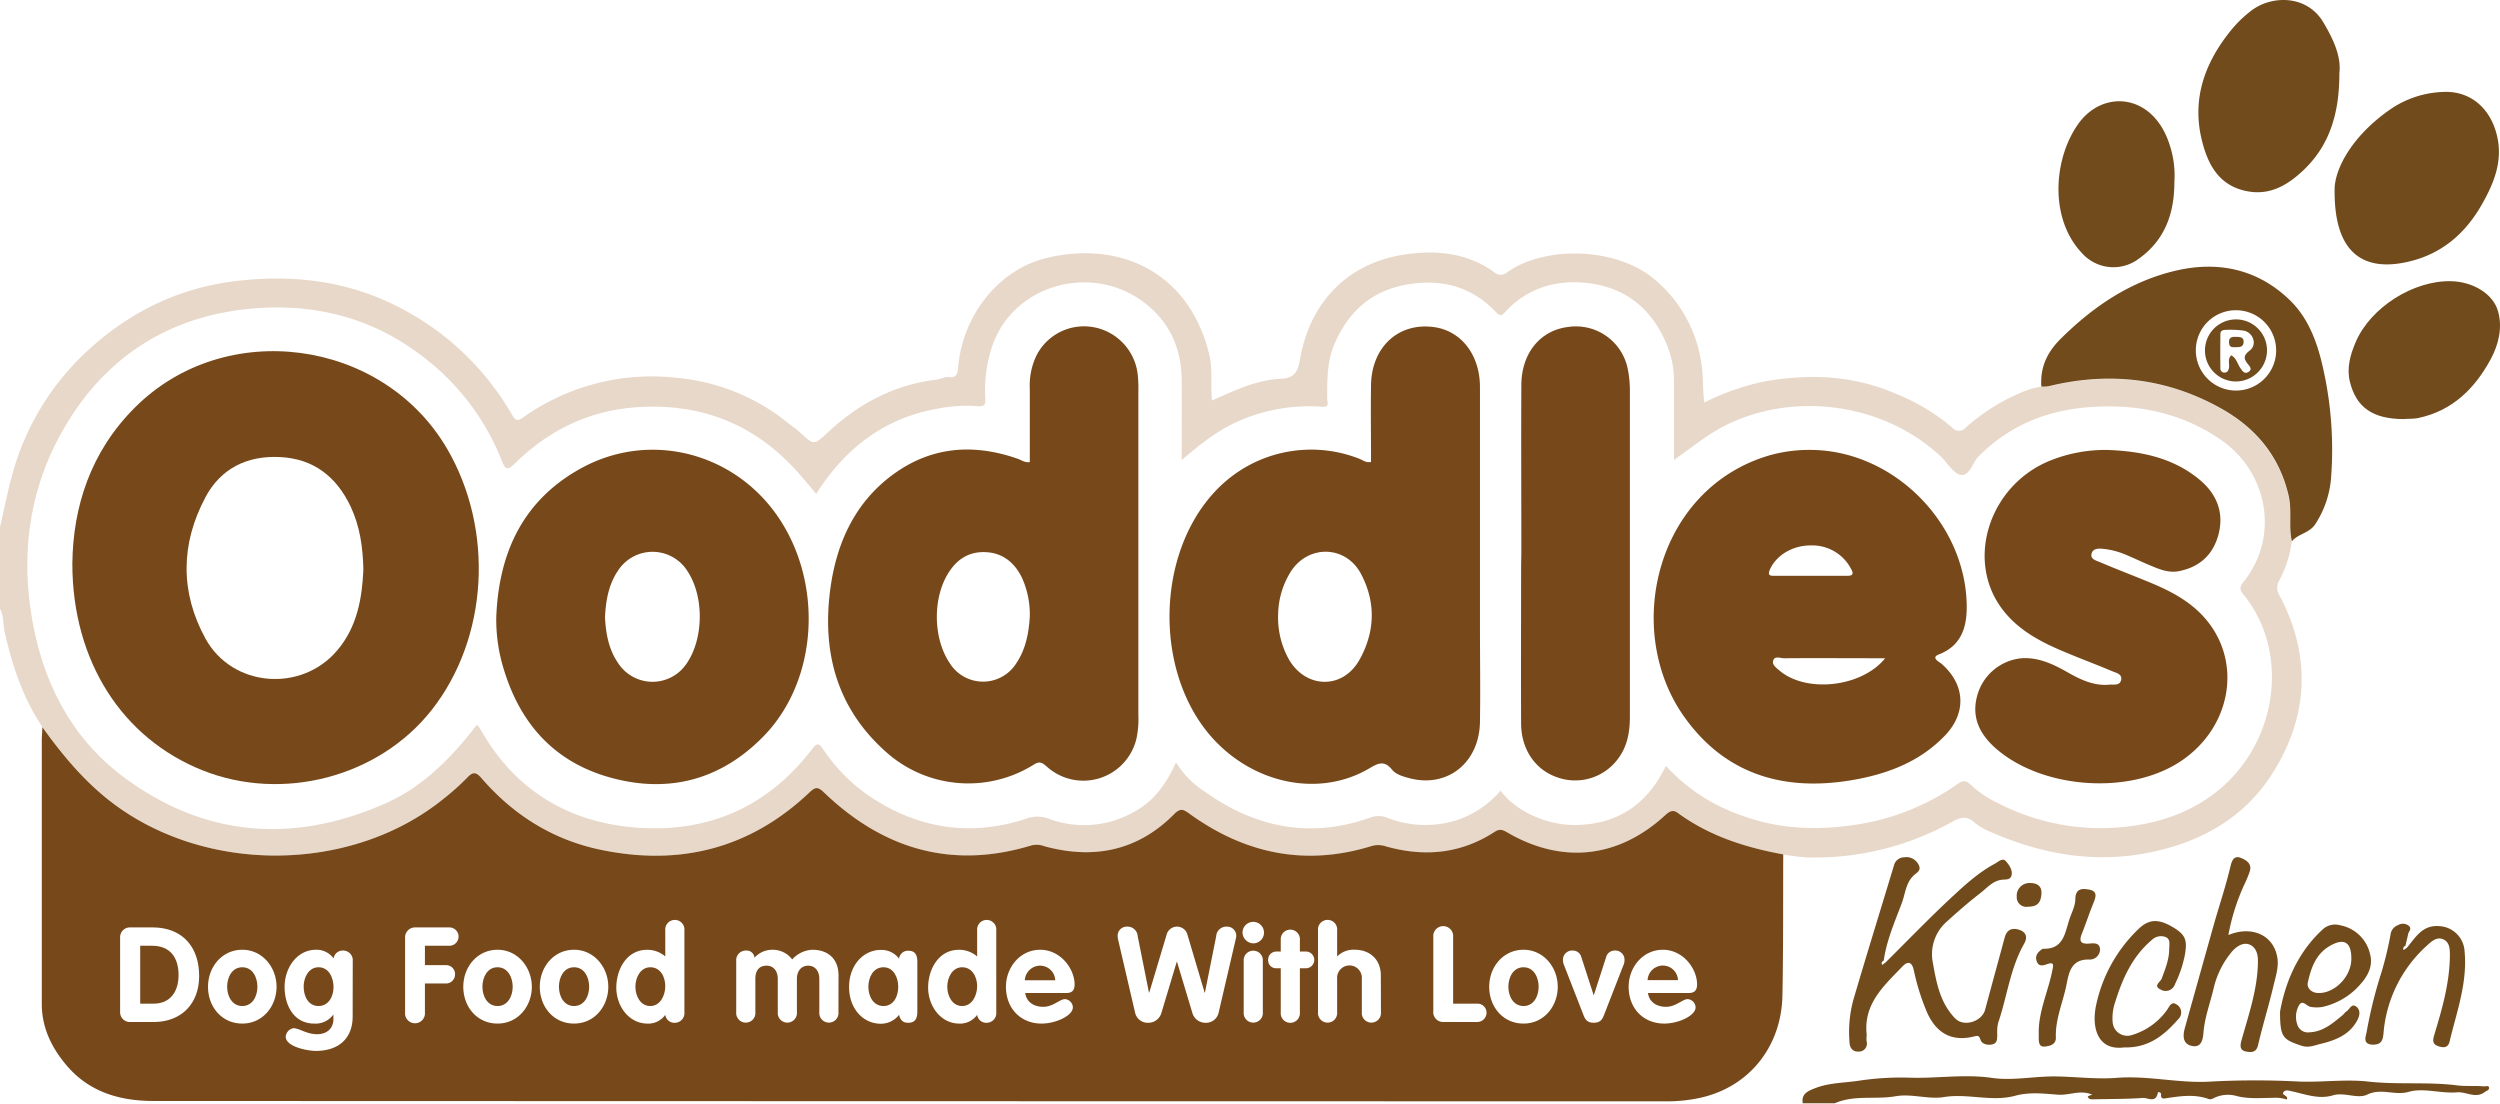
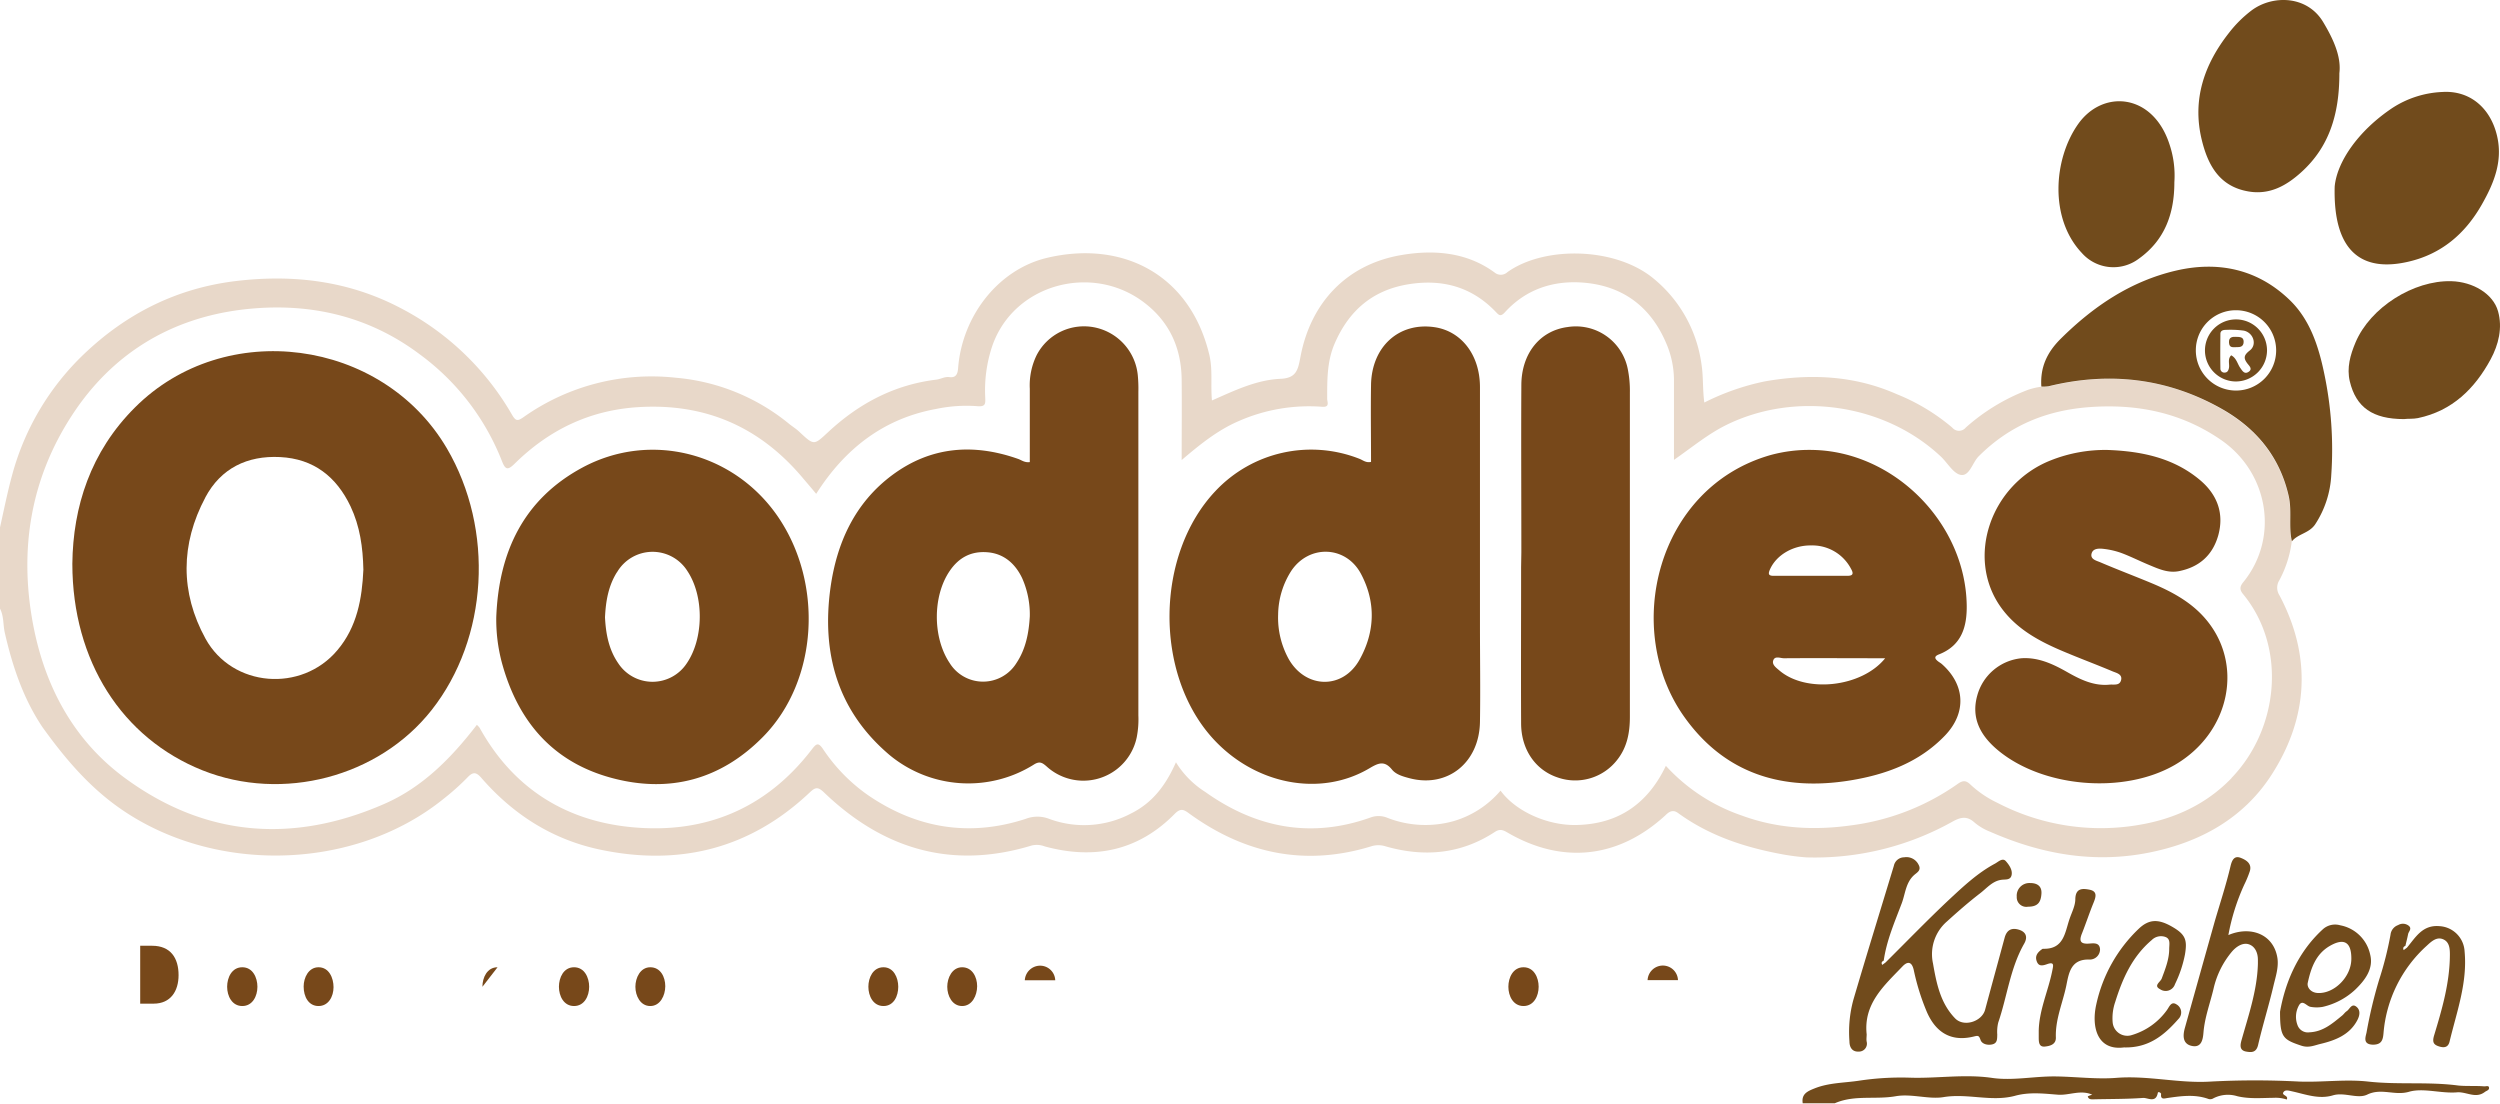
<svg xmlns="http://www.w3.org/2000/svg" height="278.1" viewBox="0 0 630 278.1" width="630">
  <path d="m574.41 150a3.51 3.51 0 0 1 0-3.8 28.1 28.1 0 0 0 3.11-9.72c-.88-3.78.07-7.64-.82-11.49-2.24-9.71-8-16.7-16.33-21.59-13.84-8.08-28.63-9.83-44.15-6a9.36 9.36 0 0 1 -1.84.06 17.77 17.77 0 0 0 -3.25.75 50.28 50.28 0 0 0 -15.76 9.54 2.2 2.2 0 0 1 -3.41 0 50.86 50.86 0 0 0 -14-8.43c-10.74-4.74-21.87-5.2-33.22-3.21a61 61 0 0 0 -15.25 5.33c-.46-3.39-.22-6.54-.72-9.67a33.73 33.73 0 0 0 -11.97-21.49c-9.63-8.06-27.6-8.36-36.92-1.71a2.44 2.44 0 0 1 -3.22.12c-7.11-5.23-15.49-5.78-23.49-4.42-13.81 2.34-22.88 12-25.45 25.64-.61 3.23-1 5.38-5 5.55-6.13.26-11.71 3-17.31 5.46-.37-4 .24-7.8-.68-11.59-4.87-20.21-21.84-28.8-40.76-24.38-12.44 2.9-21.55 14.75-22.53 27.88-.12 1.54-.62 2.41-2.21 2.2-1.2-.15-2.17.51-3.28.64-10.55 1.27-19.47 6-27.16 13.13-3.71 3.44-3.59 3.54-7.38 0-.81-.77-1.78-1.35-2.64-2.06a52.07 52.07 0 0 0 -28.56-11.56 55.84 55.84 0 0 0 -38.21 9.89c-1.55 1.08-2 1.13-3-.6a69.14 69.14 0 0 0 -28-26.81c-13-6.84-26.91-8.57-41.44-6.85-15 1.78-27.72 8.21-38.45 18.47a65.82 65.82 0 0 0 -18 30.24c-1.21 4.41-2.11 8.92-3.11 13.39v20.47c1 1.9.75 4.06 1.21 6.08 1.93 8.42 4.63 16.52 9.48 23.77 4.76 6.62 9.89 12.87 16.31 18.05 23.71 19.11 61.37 19.12 85-.15a60.17 60.17 0 0 0 5.76-5.17c1.41-1.5 2.22-1.46 3.57.1 8 9.19 17.8 15.45 29.69 18 20.05 4.29 37.91-.09 53-14.33 1.39-1.32 2.06-1.55 3.61-.06 14.89 14.31 32.19 19.53 52.34 13.4a5.49 5.49 0 0 1 3.29.22c12.44 3.39 23.54 1.16 32.76-8.19 1.54-1.56 2.33-1.09 3.79 0 13.92 10.05 29.11 13.28 45.74 8.17a5.94 5.94 0 0 1 3.59 0c9.73 2.79 19 2 27.61-3.65 1.19-.77 2-.48 3.06.14 13.84 8.1 28 6.58 39.85-4.28 1-1 1.95-1.53 3.22-.59 8 5.81 17 8.71 26.57 10.45a55.9 55.9 0 0 0 5.74.72 71 71 0 0 0 36.82-9c2.08-1.16 3.7-1.51 5.61.25a14 14 0 0 0 3.9 2.29c12.84 5.64 26.08 8.05 40.07 5.25 12.86-2.57 23.76-8.63 30.83-19.58 9.28-14.4 10.19-29.83 1.99-45.27zm-12.07 46.09c-6.3 6.54-14.26 10.24-23.13 11.75a56.48 56.48 0 0 1 -35.85-5.52 26.81 26.81 0 0 1 -6.82-4.62c-1.23-1.2-2.06-1-3.42 0a59.87 59.87 0 0 1 -26.62 10.29c-9.41 1.32-18.64.82-27.62-2.49a46.08 46.08 0 0 1 -19.08-12.51c-4.58 9.59-12 14.68-22.49 14.91-7.42.17-15.41-3.49-19.17-8.66a24.56 24.56 0 0 1 -11.86 7.69 26.33 26.33 0 0 1 -16.58-.81 5.83 5.83 0 0 0 -4.38-.09c-15 5.34-28.88 2.6-41.61-6.47a23.25 23.25 0 0 1 -7.37-7.46c-2.54 5.74-5.86 10.17-11.25 12.86a25.29 25.29 0 0 1 -20.81 1.35 8.2 8.2 0 0 0 -5.83.05c-14.19 4.62-27.51 2.38-39.74-6a43.69 43.69 0 0 1 -11.33-11.63c-1.19-1.75-1.7-1.31-2.82.15-11.51 15-27.08 21.38-45.57 19.55-16.76-1.65-29.8-10-38.11-25a4.71 4.71 0 0 0 -.71-.77c-6.44 8.36-13.72 15.79-23.5 20-22.82 9.93-44.82 8.26-65-6.46-13.1-9.54-20.41-23.25-23.36-39-3.5-18.75-.61-36.6 9.91-52.66 10-15.28 24.53-24.22 42.6-26.49 16.25-2 31.59 1.21 44.93 11.22a60.9 60.9 0 0 1 20.73 26.9c.88 2.28 1.51 2.35 3.21.68 8.61-8.48 18.82-13.45 31-14.24 17.08-1.1 30.93 5 41.82 18.09 1 1.17 2 2.34 3.17 3.75 7.21-11.36 17-19 30.26-21.4a37 37 0 0 1 10.1-.71c2.34.24 2.3-.53 2.24-2.15a35.08 35.08 0 0 1 1.77-13c5.38-15.57 25-20.87 38.06-11.11 6.53 4.86 9.59 11.53 9.67 19.6.07 6.57 0 13.15 0 20.25 4.7-4 9.12-7.56 14.41-9.83a44 44 0 0 1 21-3.59c2 .15 1.26-1.22 1.26-2 0-4.74-.06-9.44 1.89-13.95 3.56-8.22 9.48-13.4 18.44-14.9 8.57-1.42 16.05.55 22.16 6.94.78.82 1.19 1.3 2.31.08 5.34-5.86 12.29-8.09 19.94-7.44 9.67.83 16.61 5.93 20.53 14.88a23.69 23.69 0 0 1 2.12 9.53v20.24c4.62-3.21 8.58-6.53 13.26-8.83 17.45-8.56 39.89-5.29 54 8 1.7 1.6 3.17 4.33 5.05 4.62 2.19.34 2.89-3.1 4.49-4.7 7.76-7.76 17.09-11.61 28-12.39 11.93-.86 23 1.38 32.93 8.19 12.15 8.27 14.84 24.7 5.78 35.88-1 1.2-1 2 0 3.17 10.98 13.44 8.88 33.88-3.01 46.22z" fill="#e8d8c9" />
  <path d="m563.35 96.13a7.88 7.88 0 0 0 7.94-7.79 7.82 7.82 0 1 0 -7.94 7.79zm-3.81-12c0-.77.62-1 1.29-1a25.19 25.19 0 0 1 4.61.19c2.42.5 3.41 3.54 1.51 5-1.54 1.19-1.63 1.94-.58 3.31.45.59 1.35 1.36.28 2.07s-1.59-.27-2.11-1c-.71-1-.95-2.47-2.28-3.16-1 1-.33 2.24-.58 3.28-.13.52-.34 1-.94 1.06a1 1 0 0 1 -1.2-1.07c-.05-2.97-.03-5.81 0-8.73z" fill="#714b1c" />
  <path d="m563.71 87.48c.63 0 1.66 0 1.69-1.31s-1-1.25-1.95-1.29-1.82.09-1.74 1.44.86 1.19 2 1.16z" fill="#714b1c" />
  <path d="m626 273.76c-2.19-.18-4.5 0-6.53-.21-7.58-1-15.18-.15-22.74-1-5.77-.63-11.59.23-17.41 0a212.34 212.34 0 0 0 -22.14 0c-8 .52-15.8-1.57-23.84-.93-5 .4-10.28-.3-15.43-.36-5.35-.05-10.83 1.14-16 .36-7-1-13.84.2-20.75-.05a70.94 70.94 0 0 0 -12.79.78c-3.71.55-7.5.49-11.08 1.92-1.78.71-3.39 1.4-3 3.76h8.06c4.93-2.18 10.26-.88 15.37-1.78 4-.7 8.34.85 12.07.22 6.11-1 12.08 1.26 18-.33 3.59-1 7.27-.55 10.76-.28 2.88.23 5.72-1.32 8.69 0a8 8 0 0 0 -1.12.42c.18.77.79.77 1.44.75 4.16-.1 8.33-.05 12.48-.35 1.2-.08 3.24 1.39 3.73-1.28.07-.42.87 0 .83.31-.19 1.44.84 1.12 1.5 1 3.45-.5 6.9-1 10.3.18a1.5 1.5 0 0 0 1.38-.12 8 8 0 0 1 6-.53c3.1.74 6.15.43 9.21.41a8.87 8.87 0 0 1 3.27.43c.58-1.12-1.62-1-.71-2 .47-.5 1.33-.22 2.06-.06 3.39.74 6.76 2.08 10.31 1 2.94-.86 6.21 1 8.64-.19 3.56-1.72 6.9.35 10.5-.7s8.09.48 12.11.14c2.36-.2 4.69 1.68 7-.09.45-.34 1.13-.44 1.07-1.08s-.81-.3-1.24-.34z" fill="#714b1c" />
  <path d="m516.26 97.33c15.52-3.8 30.31-2 44.15 6 8.37 4.89 14.09 11.88 16.33 21.59.89 3.85-.06 7.71.82 11.49 1.55-1.9 4.27-2 5.82-4.21a24.92 24.92 0 0 0 4.1-12.52 93 93 0 0 0 -1.78-25.58c-1.41-6.79-3.55-13.47-8.6-18.4-8-7.79-17.92-10-28.65-7.53-11.47 2.65-20.89 9-29.19 17.24-3.44 3.43-5.16 7.2-4.84 12a9.36 9.36 0 0 0 1.84-.08zm47.09-19.15a10.12 10.12 0 1 1 -10 10.08 10.08 10.08 0 0 1 10-10.08z" fill="#714b1c" />
  <path d="m606.68 66c8.55-1.91 14.54-7.09 18.72-14.43 3.08-5.4 5.44-11.1 3.78-17.64-1.72-6.85-6.87-11.19-13.74-10.75a25 25 0 0 0 -12.52 4c-8.72 5.82-14.01 13.67-14.58 19.82-.43 16.6 6.99 21.54 18.34 19z" fill="#714b1c" />
  <path d="m566.46 48.22c5.47 1 9.74-1.45 13.47-4.83 7-6.33 9.61-14.57 9.59-24.95.51-4.09-1.44-8.48-4.09-12.89-4.06-6.77-12.82-6.86-18.09-2.88a30.28 30.28 0 0 0 -5.59 5.55c-6.31 8-9.34 16.88-6.93 26.93 1.49 6.18 4.28 11.75 11.64 13.07z" fill="#714b1c" />
  <path d="m629.51 78.45c-1.23-4.41-6.3-7.44-11.78-7.59-9.55-.25-20.43 6.64-24.14 15.44-1.31 3.11-2.25 6.39-1.44 9.8 1.58 6.59 5.81 9.51 13.65 9.51 1.06-.14 2.27 0 3.52-.25 8.65-1.82 14.31-7.41 18.32-14.81 1.99-3.69 3.04-7.91 1.87-12.1z" fill="#714b1c" />
  <path d="m539 65.18c6.6-4.72 8.94-11.46 8.94-19.25a24.67 24.67 0 0 0 -1.26-9.65c-4.19-12.79-16.78-13.82-23-5s-7.26 23.76.9 32.42a10.62 10.62 0 0 0 14.42 1.48z" fill="#714b1c" />
  <path d="m468.4 265a2 2 0 0 0 2-2.51c-.11-.6 0-1.24 0-1.85-.83-7.74 4.43-12.3 9.05-17.13 1.08-1.12 2.29-1.48 2.83 1a57.7 57.7 0 0 0 3.23 10.37c1.88 4.42 5.36 7.88 11.77 6.35 1.19-.28 1.39-.38 1.83.87.36 1 1.74 1.36 2.92 1.09 1.35-.3 1.24-1.42 1.28-2.47a9.9 9.9 0 0 1 .25-3.05c2.25-6.57 3-13.65 6.5-19.81 1-1.71.55-3.08-1.49-3.63-1.85-.49-2.93.3-3.41 2.11-1.62 6-3.29 12.07-4.91 18.11-.81 3-5.35 4.44-7.54 2.2-3.72-3.82-4.71-8.8-5.59-13.84a10.91 10.91 0 0 1 3.52-10.61c2.72-2.47 5.49-4.89 8.4-7.13 1.65-1.27 3.07-3.06 5.33-3.36 1-.14 2.26.14 2.55-1.17s-.64-2.62-1.46-3.54-1.91.2-2.73.64c-4.35 2.33-7.93 5.7-11.48 9-5.5 5.16-10.75 10.6-16.1 15.91l-.82.6c-.31-.5-.14-.85.37-1.07.71-5.06 2.75-9.72 4.53-14.43.91-2.4 1-5.22 3.12-7.13.75-.67 1.94-1.21 1.09-2.69a3.4 3.4 0 0 0 -3.57-1.79 2.68 2.68 0 0 0 -2.62 2.15c-3.42 11.3-6.92 22.57-10.24 33.9a30.94 30.94 0 0 0 -.95 10.34c.01 1.57.75 2.66 2.34 2.57z" fill="#714b1c" />
  <path d="m564.87 262.11c-.37 1.29-.53 2.59 1.17 2.89 1.3.23 2.54.3 3-1.67 1.16-5 2.71-9.93 3.88-14.93.53-2.25 1.32-4.55 1-6.9-.92-6.14-6.82-8.24-12.37-5.86a53.54 53.54 0 0 1 4-12.7 27.17 27.17 0 0 0 1.39-3.35c.65-2-1-2.91-2.28-3.41-1.51-.59-2.16.37-2.56 2.06-1.11 4.71-2.63 9.31-4 14q-3.76 13.36-7.5 26.76c-.57 2-.62 4.19 1.94 4.61 2.33.38 2.61-1.87 2.74-3.48.32-3.77 1.65-7.28 2.52-10.91a22.16 22.16 0 0 1 4.64-9.4c1-1.18 2.66-2.37 4.25-1.86s2.33 2.19 2.3 4v.93c-.18 6.66-2.35 12.9-4.12 19.22z" fill="#714b1c" />
  <path d="m589.72 233.17a4.59 4.59 0 0 0 -4.43 1.07c-6.51 6-9.48 13.73-10.72 20.71 0 6.43.68 7 5.39 8.57 1.84.61 3.31-.1 4.74-.44 3.74-.89 7.43-2.27 9.38-6.06.58-1.13.83-2.5-.33-3.37s-1.64.7-2.41 1.19c-.42.27-.71.75-1.11 1.07-2.45 2-4.8 4.07-8.21 4.23a2.77 2.77 0 0 1 -3-1.69 5.9 5.9 0 0 1 .37-5.19c.9-1.42 1.9.34 2.89.47a8.69 8.69 0 0 0 3.05 0 17.83 17.83 0 0 0 8.2-4.35c2.43-2.35 4.67-5.24 3.75-8.84a9.51 9.51 0 0 0 -7.56-7.37zm-5.72 17.06c-1.81-.13-2.67-1.52-2.45-2.54.79-3.66 2-7.26 5.57-9.32s5.44-1 5.42 3.25c-.01 4.59-4.38 8.88-8.54 8.61z" fill="#714b1c" />
  <path d="m606.16 238.35c.23-1 .5-2 .68-2.94.14-.72 1.11-1.41.08-2.18a2.36 2.36 0 0 0 -2.59-.11 2.89 2.89 0 0 0 -1.92 2.44 87.31 87.31 0 0 1 -2.89 11.4 117.09 117.09 0 0 0 -3.15 13.22c-.21 1.05-1.06 3 1.6 3.08 2.16 0 2.52-1.14 2.67-2.84a33.34 33.34 0 0 1 10.91-22.1c1.17-1.09 2.45-2.25 4-1.67 1.76.66 1.84 2.48 1.82 4.18-.07 7-2 13.59-4 20.18-.5 1.72 0 2.28 1.24 2.68s2.31.32 2.68-1.2c1.79-7.48 4.52-14.78 3.79-22.7a6.72 6.72 0 0 0 -6.34-6.4c-4.29-.37-6 2.81-8.19 5.43l-.82.6c-.25-.51-.08-.85.43-1.07z" fill="#714b1c" />
  <path d="m544.75 246.6c-.34.89-2.16 1.78-.41 2.68a2.47 2.47 0 0 0 3.76-1.28 29.9 29.9 0 0 0 2.5-7.42c.64-3.73.18-5.11-3.34-7.11s-5.82-1.78-8.33.61a37.22 37.22 0 0 0 -10.68 19.09c-1.24 5.57.22 11.66 7 10.78 6.32.17 10.22-3.19 13.72-7.17a2.32 2.32 0 0 0 -.51-3.68c-1.34-.87-1.8.65-2.43 1.49a16.68 16.68 0 0 1 -8.76 6.23 3.7 3.7 0 0 1 -4.88-3.19 12.49 12.49 0 0 1 .64-5.12c1.85-5.93 4.31-11.48 9.23-15.64a3.3 3.3 0 0 1 3.38-.77c1.4.48 1 1.87 1 3 .01 2.59-.97 5.04-1.89 7.5z" fill="#714b1c" />
  <path d="m513.76 259.79v1.55c0 1.17 0 2.57 1.58 2.39 1.21-.13 2.8-.5 2.74-2.29-.16-4.57 1.73-8.72 2.63-13.07.63-3.1 1.1-6.78 5.92-6.56a2.58 2.58 0 0 0 2.58-2.58c-.11-1.82-1.69-1.51-2.86-1.44-2.22.14-2.42-.8-1.68-2.6 1-2.52 1.85-5.12 2.88-7.64.61-1.49 1.08-2.94-1-3.35-1.72-.33-3.51-.45-3.57 2.38 0 1.65-.87 3.3-1.43 4.92-1.19 3.44-1.41 7.77-6.71 7.59a.52.52 0 0 0 -.28.13c-1 .71-1.75 1.57-1.36 2.85.44 1.45 1.35 1.37 2.66.9 1.93-.69 1.57.37 1.29 1.77-1.02 5.04-3.29 9.81-3.39 15.05z" fill="#714b1c" />
  <path d="m511.05 228.49c2.48 0 3.24-1.11 3.39-3.24.17-2.3-1.55-2.73-2.83-2.72a3.19 3.19 0 0 0 -3.39 3.45 2.41 2.41 0 0 0 2.83 2.51z" fill="#714b1c" />
  <g fill="#77481a">
    <path d="m51 194.11c20.21 8.08 44.42 1.73 57.74-15.14 14.3-18.12 15.9-45.48 3.86-66-16.28-27.68-55.92-32.97-78.6-10.28-11.16 11.13-15.62 25-15.77 39.4.03 24.52 12.53 43.91 32.77 52.02zm.75-68.78c3.91-7.33 10.56-10.56 18.82-10.15 8.47.42 14.21 4.94 17.78 12.45 2.35 5 3.1 10.25 3.22 15.93-.32 7.2-1.57 14.44-6.57 20.31-9 10.71-26.44 9.37-33.21-2.92-6.41-11.67-6.3-23.85-.03-35.62z" />
    <path d="m345.13 193.59c2.2-1.3 3.73-2 5.64.33 1 1.26 2.76 1.75 4.38 2.18 9.55 2.54 17.64-3.84 17.8-14.2.13-8.06 0-16.12 0-24.18q0-30.08 0-60.15c0-8.09-4.65-14.12-11.45-15.12-8.95-1.31-15.83 4.88-16 14.53-.1 6.48 0 13 0 19.42-1.23.28-2-.4-2.82-.74a33.1 33.1 0 0 0 -36.44 8.14c-15.06 16-15.41 45.81-.74 62.14 10.58 11.74 27.15 15.06 39.63 7.65zm-19.71-49.76c4.5-6.67 13.76-6.35 17.55.79s3.55 14.61-.37 21.63c-4.17 7.48-13.4 7.37-17.75 0a21.6 21.6 0 0 1 -2.76-11.44 20.87 20.87 0 0 1 3.33-10.98z" />
    <path d="m224.07 190.18a31.1 31.1 0 0 0 36.37 2.55c1.53-1 2.19-.56 3.35.45a13.74 13.74 0 0 0 22.66-7.35 23.54 23.54 0 0 0 .42-5.55v-81.54a35.92 35.92 0 0 0 -.13-4 13.66 13.66 0 0 0 -10.68-12.19 13.43 13.43 0 0 0 -14.85 7 17.32 17.32 0 0 0 -1.7 8.41q0 9.27 0 18.49c-1.3.17-2.05-.48-2.91-.79-11.28-4-22.07-3.15-31.78 4.08-9.39 7-13.94 17-15.53 28.31-2.29 16.5 1.71 31 14.78 42.13zm15.28-46.34c2.27-3.31 5.34-5 9.48-4.67s7 2.86 8.74 6.5a22.5 22.5 0 0 1 1.94 9.65c-.24 4.17-1 8.21-3.36 11.76a9.9 9.9 0 0 1 -16.84 0c-4.31-6.44-4.31-16.9.04-23.24z" />
    <path d="m488.61 164.91c5.75-2.25 7.11-7 7-12.53-.4-20.7-18.43-38.72-39-39a37 37 0 0 0 -10.42 1.29c-28.78 8.19-37.4 44-21.74 66 10.24 14.39 24.84 18.75 41.78 16 9-1.47 17.42-4.53 23.93-11.34 5.46-5.72 5.07-12.8-.83-18-.31-.27-.68-.46-1-.72-.84-.68-.93-1.23.28-1.7zm-42.56-21.46c1.61-3.58 5.8-6.07 10.36-6a11 11 0 0 1 10.08 5.95c.86 1.52.07 1.73-1.23 1.71-3 0-6 0-9 0s-6.17 0-9.26 0c-1.34 0-1.49-.44-.95-1.66zm2.33 25.49c-.78-.67-1.88-1.44-1.53-2.49.41-1.26 1.79-.57 2.71-.57 8.42-.06 16.84 0 25.5 0-5.93 7.35-19.96 8.84-26.68 3.06z" />
    <path d="m154 196c14.65 4 27.7.47 38.35-10.39 13.82-14.09 15.25-38.68 3.57-55.58-11.08-16-32-21.42-49.12-12.22-14.89 8-21.11 21.34-21.74 37.71a42.18 42.18 0 0 0 1.39 11.39c3.95 14.61 12.61 25.02 27.55 29.09zm1.47-51.76a10.37 10.37 0 0 1 17.79-.28c4.19 6.35 4.09 16.94-.21 23.22a10.33 10.33 0 0 1 -17.23 0c-2.45-3.54-3.15-7.55-3.36-11.6.19-4.08.85-7.92 2.99-11.35z" />
    <path d="m383.32 142.88c0 13.12-.06 26.25 0 39.37 0 6.69 3.67 11.85 9.24 13.68a13.39 13.39 0 0 0 15-4.48c2.49-3.16 3.17-6.88 3.17-10.79q0-40.92 0-81.85a27.81 27.81 0 0 0 -.53-5.81 13.33 13.33 0 0 0 -15.2-10.58c-6.91.91-11.58 6.63-11.62 14.57-.08 14.06 0 28.11 0 42.17z" />
    <path d="m144.66 243.75c-2.64 0-3.81 2.61-3.81 4.92s1.2 4.85 3.81 4.85 3.81-2.54 3.81-4.85-1.17-4.92-3.81-4.92z" />
    <path d="m163.87 243.75c-2.51 0-3.75 2.65-3.75 4.92s1.24 4.85 3.75 4.85 3.78-2.67 3.78-5-1.2-4.77-3.78-4.77z" />
-     <path d="m125.38 243.75c-2.64 0-3.81 2.61-3.81 4.92s1.2 4.85 3.81 4.85 3.82-2.54 3.82-4.85-1.2-4.92-3.82-4.92z" />
+     <path d="m125.38 243.75c-2.64 0-3.81 2.61-3.81 4.92z" />
    <path d="m222.64 243.75c-2.64 0-3.81 2.61-3.81 4.92s1.2 4.85 3.81 4.85 3.72-2.54 3.72-4.85-1.17-4.92-3.72-4.92z" />
    <path d="m80.27 243.75c-2.51 0-3.75 2.61-3.75 4.86 0 2.57 1.24 4.91 3.75 4.91s3.78-2.41 3.78-4.75-1.14-5.02-3.78-5.02z" />
    <path d="m38.33 238.33h-3v14.59h3.38c4.31 0 6.29-3.18 6.29-7.19 0-4.29-2-7.4-6.67-7.4z" />
    <path d="m61.06 243.75c-2.65 0-3.82 2.61-3.82 4.92s1.21 4.85 3.82 4.85 3.81-2.54 3.81-4.85-1.17-4.92-3.81-4.92z" />
    <path d="m383.93 243.75c-2.65 0-3.82 2.61-3.82 4.92s1.21 4.85 3.82 4.85 3.81-2.54 3.81-4.85-1.17-4.92-3.81-4.92z" />
    <path d="m415.19 247h7.66a3.82 3.82 0 0 0 -3.85-3.68 3.87 3.87 0 0 0 -3.81 3.68z" />
    <path d="m262.07 243.35a3.89 3.89 0 0 0 -3.82 3.68h7.67a3.82 3.82 0 0 0 -3.85-3.68z" />
-     <path d="m419.62 205.45c-11.85 10.86-26 12.38-39.85 4.28-1.06-.62-1.87-.91-3.06-.14-8.6 5.62-17.88 6.44-27.61 3.65a5.94 5.94 0 0 0 -3.59 0c-16.63 5.11-31.82 1.88-45.74-8.17-1.46-1.06-2.25-1.53-3.79 0-9.22 9.35-20.32 11.58-32.76 8.19a5.49 5.49 0 0 0 -3.29-.22c-20.15 6.13-37.45.91-52.34-13.4-1.55-1.49-2.22-1.26-3.61.06-15.09 14.3-32.98 18.65-52.98 14.36-11.89-2.55-21.74-8.81-29.69-18-1.35-1.56-2.16-1.6-3.57-.1a60.17 60.17 0 0 1 -5.76 5.17c-23.59 19.27-61.25 19.26-85 .15-6.42-5.18-11.55-11.43-16.31-18.05 0 1.13-.14 2.27-.14 3.4q0 33.18 0 66.36c0 6.1 2.58 11.27 6.49 15.77 5.72 6.57 13.41 8.69 21.71 8.69q190.73.07 381.44.09a39.14 39.14 0 0 0 7.88-.81c12.8-2.63 20.85-13.08 21.12-25.78.24-11.87.15-23.76.21-35.64-9.54-1.74-18.62-4.64-26.57-10.45-1.24-.94-2.15-.37-3.19.59zm-380.89 52.09h-5.82a2.45 2.45 0 0 1 -2.64-2.54v-18.71a2.46 2.46 0 0 1 2.57-2.58h5.56c7.49 0 11.78 4.82 11.78 12.25 0 7.04-4.55 11.58-11.45 11.58zm22.33.4c-5.19 0-8.64-4.25-8.64-9.27s3.55-9.33 8.64-9.33 8.63 4.45 8.63 9.33-3.45 9.27-8.63 9.27zm27.81-1.81c0 5.79-3.78 8.7-9.27 8.7-2 0-7.6-1-7.6-3.61a2.36 2.36 0 0 1 1.94-2.11c1.54 0 3.25 1.51 6 1.51 2.34 0 4.08-1.37 4.08-3.82v-1.13h-.02a5.51 5.51 0 0 1 -4.85 2.27c-5 0-7.43-4.45-7.43-9.23s3.08-9.37 7.93-9.37a5.25 5.25 0 0 1 4.42 2.2 2.3 2.3 0 0 1 2.41-2 2.43 2.43 0 0 1 2.41 2.67zm24.36-17.8h-6.15v4.89h5.18a2.25 2.25 0 0 1 2.41 2.27 2.29 2.29 0 0 1 -2.41 2.35h-5.18v7.29a2.51 2.51 0 1 1 -5 0v-18.81a2.51 2.51 0 0 1 2.61-2.61h8.56a2.31 2.31 0 0 1 0 4.62zm12.15 19.61c-5.18 0-8.63-4.25-8.63-9.27s3.55-9.33 8.63-9.33 8.64 4.45 8.64 9.33-3.45 9.27-8.64 9.27zm19.28 0c-5.19 0-8.63-4.25-8.63-9.27s3.54-9.33 8.63-9.33 8.63 4.45 8.63 9.33-3.44 9.27-8.63 9.27zm27.81-2.88a2.43 2.43 0 0 1 -2.41 2.68 2.31 2.31 0 0 1 -2.41-2 5.24 5.24 0 0 1 -4.41 2.21c-4.86 0-7.93-4.52-7.93-9.07s2.57-9.53 7.76-9.53a6.94 6.94 0 0 1 4.58 1.67v-6.56a2.42 2.42 0 1 1 4.82 0zm38.82 0a2.42 2.42 0 1 1 -4.82 0v-8.4c0-1.94-1.07-3.31-2.81-3.31s-2.84 1.37-2.84 3.31v8.4a2.42 2.42 0 1 1 -4.82 0v-8.4c0-1.94-1.07-3.31-2.81-3.31-2 0-2.84 1.37-2.84 3.31v8.4a2.42 2.42 0 1 1 -4.82 0v-12.85a2.43 2.43 0 0 1 2.41-2.67 2 2 0 0 1 2.2 1.8 6 6 0 0 1 4.49-2 6.12 6.12 0 0 1 5 2.44 7.26 7.26 0 0 1 5.09-2.44c3.92 0 6.59 2.27 6.59 6.49zm19.88-.47c0 1.24 0 3.15-2.3 3.15-1.41 0-2-.77-2.31-2a5.78 5.78 0 0 1 -4.59 2.24c-4.52 0-8-3.85-8-9.27s3.55-9.33 8-9.33a5.52 5.52 0 0 1 4.59 2.2 2.27 2.27 0 0 1 2.31-2c2.3 0 2.3 1.9 2.3 3.14zm19.89.47a2.44 2.44 0 0 1 -2.41 2.68 2.31 2.31 0 0 1 -2.41-2 5.27 5.27 0 0 1 -4.42 2.21c-4.85 0-7.93-4.52-7.93-9.07s2.58-9.53 7.76-9.53a6.94 6.94 0 0 1 4.59 1.67v-6.56a2.42 2.42 0 1 1 4.82 0zm11.84-1.34c2.48 0 4.19-1.94 5.46-1.94a2.14 2.14 0 0 1 2 2.08c0 2.07-4.28 4.08-7.86 4.08-5.42 0-9-3.95-9-9.27 0-4.88 3.55-9.33 8.64-9.33s8.66 4.75 8.66 8.76c0 1.44-.63 2.14-2.1 2.14h-10.35c.34 2.38 2.31 3.48 4.55 3.48zm48.46-16.86-4.25 18.27a3.25 3.25 0 0 1 -3.31 2.61 3.41 3.41 0 0 1 -3.31-2.44l-3.88-12.92h-.07l-3.88 12.92a3.42 3.42 0 0 1 -3.32 2.44 3.26 3.26 0 0 1 -3.31-2.61l-4.25-18.27a4.24 4.24 0 0 1 -.13-1.14 2.29 2.29 0 0 1 2.37-2.21 2.57 2.57 0 0 1 2.68 2.41l2.84 14.22h.07l4.39-14.65a2.71 2.71 0 0 1 5.22 0l4.35 14.65h.07l2.84-14.22a2.57 2.57 0 0 1 2.68-2.41 2.3 2.3 0 0 1 2.38 2.21 4.24 4.24 0 0 1 -.18 1.14zm6.87 18.2a2.42 2.42 0 1 1 -4.82 0v-12.85a2.42 2.42 0 1 1 4.82 0zm-2.41-17.33a2.82 2.82 0 0 1 -2.71-2.78 2.71 2.71 0 1 1 2.71 2.78zm13.12 6.27h-1.37v11.11a2.42 2.42 0 1 1 -4.82 0v-11.11h-1.07a2 2 0 0 1 -2.11-2.1 2.06 2.06 0 0 1 2.11-2.11h1.07v-2.88a2.42 2.42 0 1 1 4.82 0v2.88h1.37a2.11 2.11 0 1 1 0 4.21zm19.06 11.06a2.42 2.42 0 1 1 -4.82 0v-8.4a3.12 3.12 0 1 0 -6.22 0v8.4a2.42 2.42 0 1 1 -4.82 0v-20.61a2.42 2.42 0 1 1 4.82 0v6.55h.04a5.72 5.72 0 0 1 4.38-1.67c3.78 0 6.59 2.41 6.59 6.49zm24.17 2.48h-8.37a2.48 2.48 0 0 1 -2.61-2.74v-18.68a2.51 2.51 0 1 1 5 0v16.8h6a2.28 2.28 0 0 1 2.41 2.41 2.34 2.34 0 0 1 -2.42 2.21zm11.75.4c-5.19 0-8.64-4.25-8.64-9.27s3.55-9.33 8.64-9.33 8.63 4.45 8.63 9.33-3.44 9.27-8.62 9.27zm25.16-14.66-4.85 12.45c-.47 1.24-1 2-2.61 2s-2.14-.77-2.61-2l-4.85-12.45a3.43 3.43 0 0 1 -.3-1.4 2.32 2.32 0 0 1 2.51-2.34 2.2 2.2 0 0 1 2.14 1.7l3.08 9.51h.06l3.08-9.51a2.21 2.21 0 0 1 2.14-1.7 2.32 2.32 0 0 1 2.51 2.34 3.43 3.43 0 0 1 -.29 1.4zm18.58 4.82c0 1.44-.64 2.14-2.11 2.14h-10.26c.33 2.38 2.31 3.48 4.55 3.48 2.47 0 4.18-1.94 5.45-1.94a2.15 2.15 0 0 1 2 2.08c0 2.07-4.29 4.08-7.87 4.08-5.42 0-9-3.95-9-9.27 0-4.88 3.54-9.33 8.63-9.33s8.62 4.75 8.62 8.76z" />
    <path d="m242.46 243.75c-2.51 0-3.75 2.65-3.75 4.92s1.24 4.85 3.75 4.85 3.78-2.67 3.78-5-1.24-4.77-3.78-4.77z" />
    <path d="m555.55 155.68c-3.61-4.1-8.38-6.65-13.37-8.73-4.29-1.79-8.65-3.43-12.92-5.26-.93-.4-2.54-.73-2.19-2.16s2-1.34 3.15-1.2a19.72 19.72 0 0 1 4.49 1.07c2.32.88 4.53 2 6.82 2.95s4.73 2.1 7.46 1.6c5.19-1 8.57-4 10-9 1.55-5.56-.25-10.29-4.51-13.91-6.71-5.68-14.85-7.34-23.38-7.65a37.15 37.15 0 0 0 -14.28 2.61c-15.21 6-21.54 24.58-12.56 37.08 3.94 5.49 9.71 8.56 15.76 11.1 4.09 1.73 8.26 3.28 12.34 5 .95.4 2.52.7 2.16 2.19s-1.82 1.06-2.9 1.16c-4 .4-7.45-1.32-10.8-3.23-3.54-2-7.21-3.7-11.4-3.42a12.83 12.83 0 0 0 -11.15 9.39c-1.6 5.72.83 10.09 5.07 13.67 11.35 9.57 31.88 11.28 44.76 3.79 13.95-8.13 17.53-25.62 7.45-37.05z" />
  </g>
</svg>